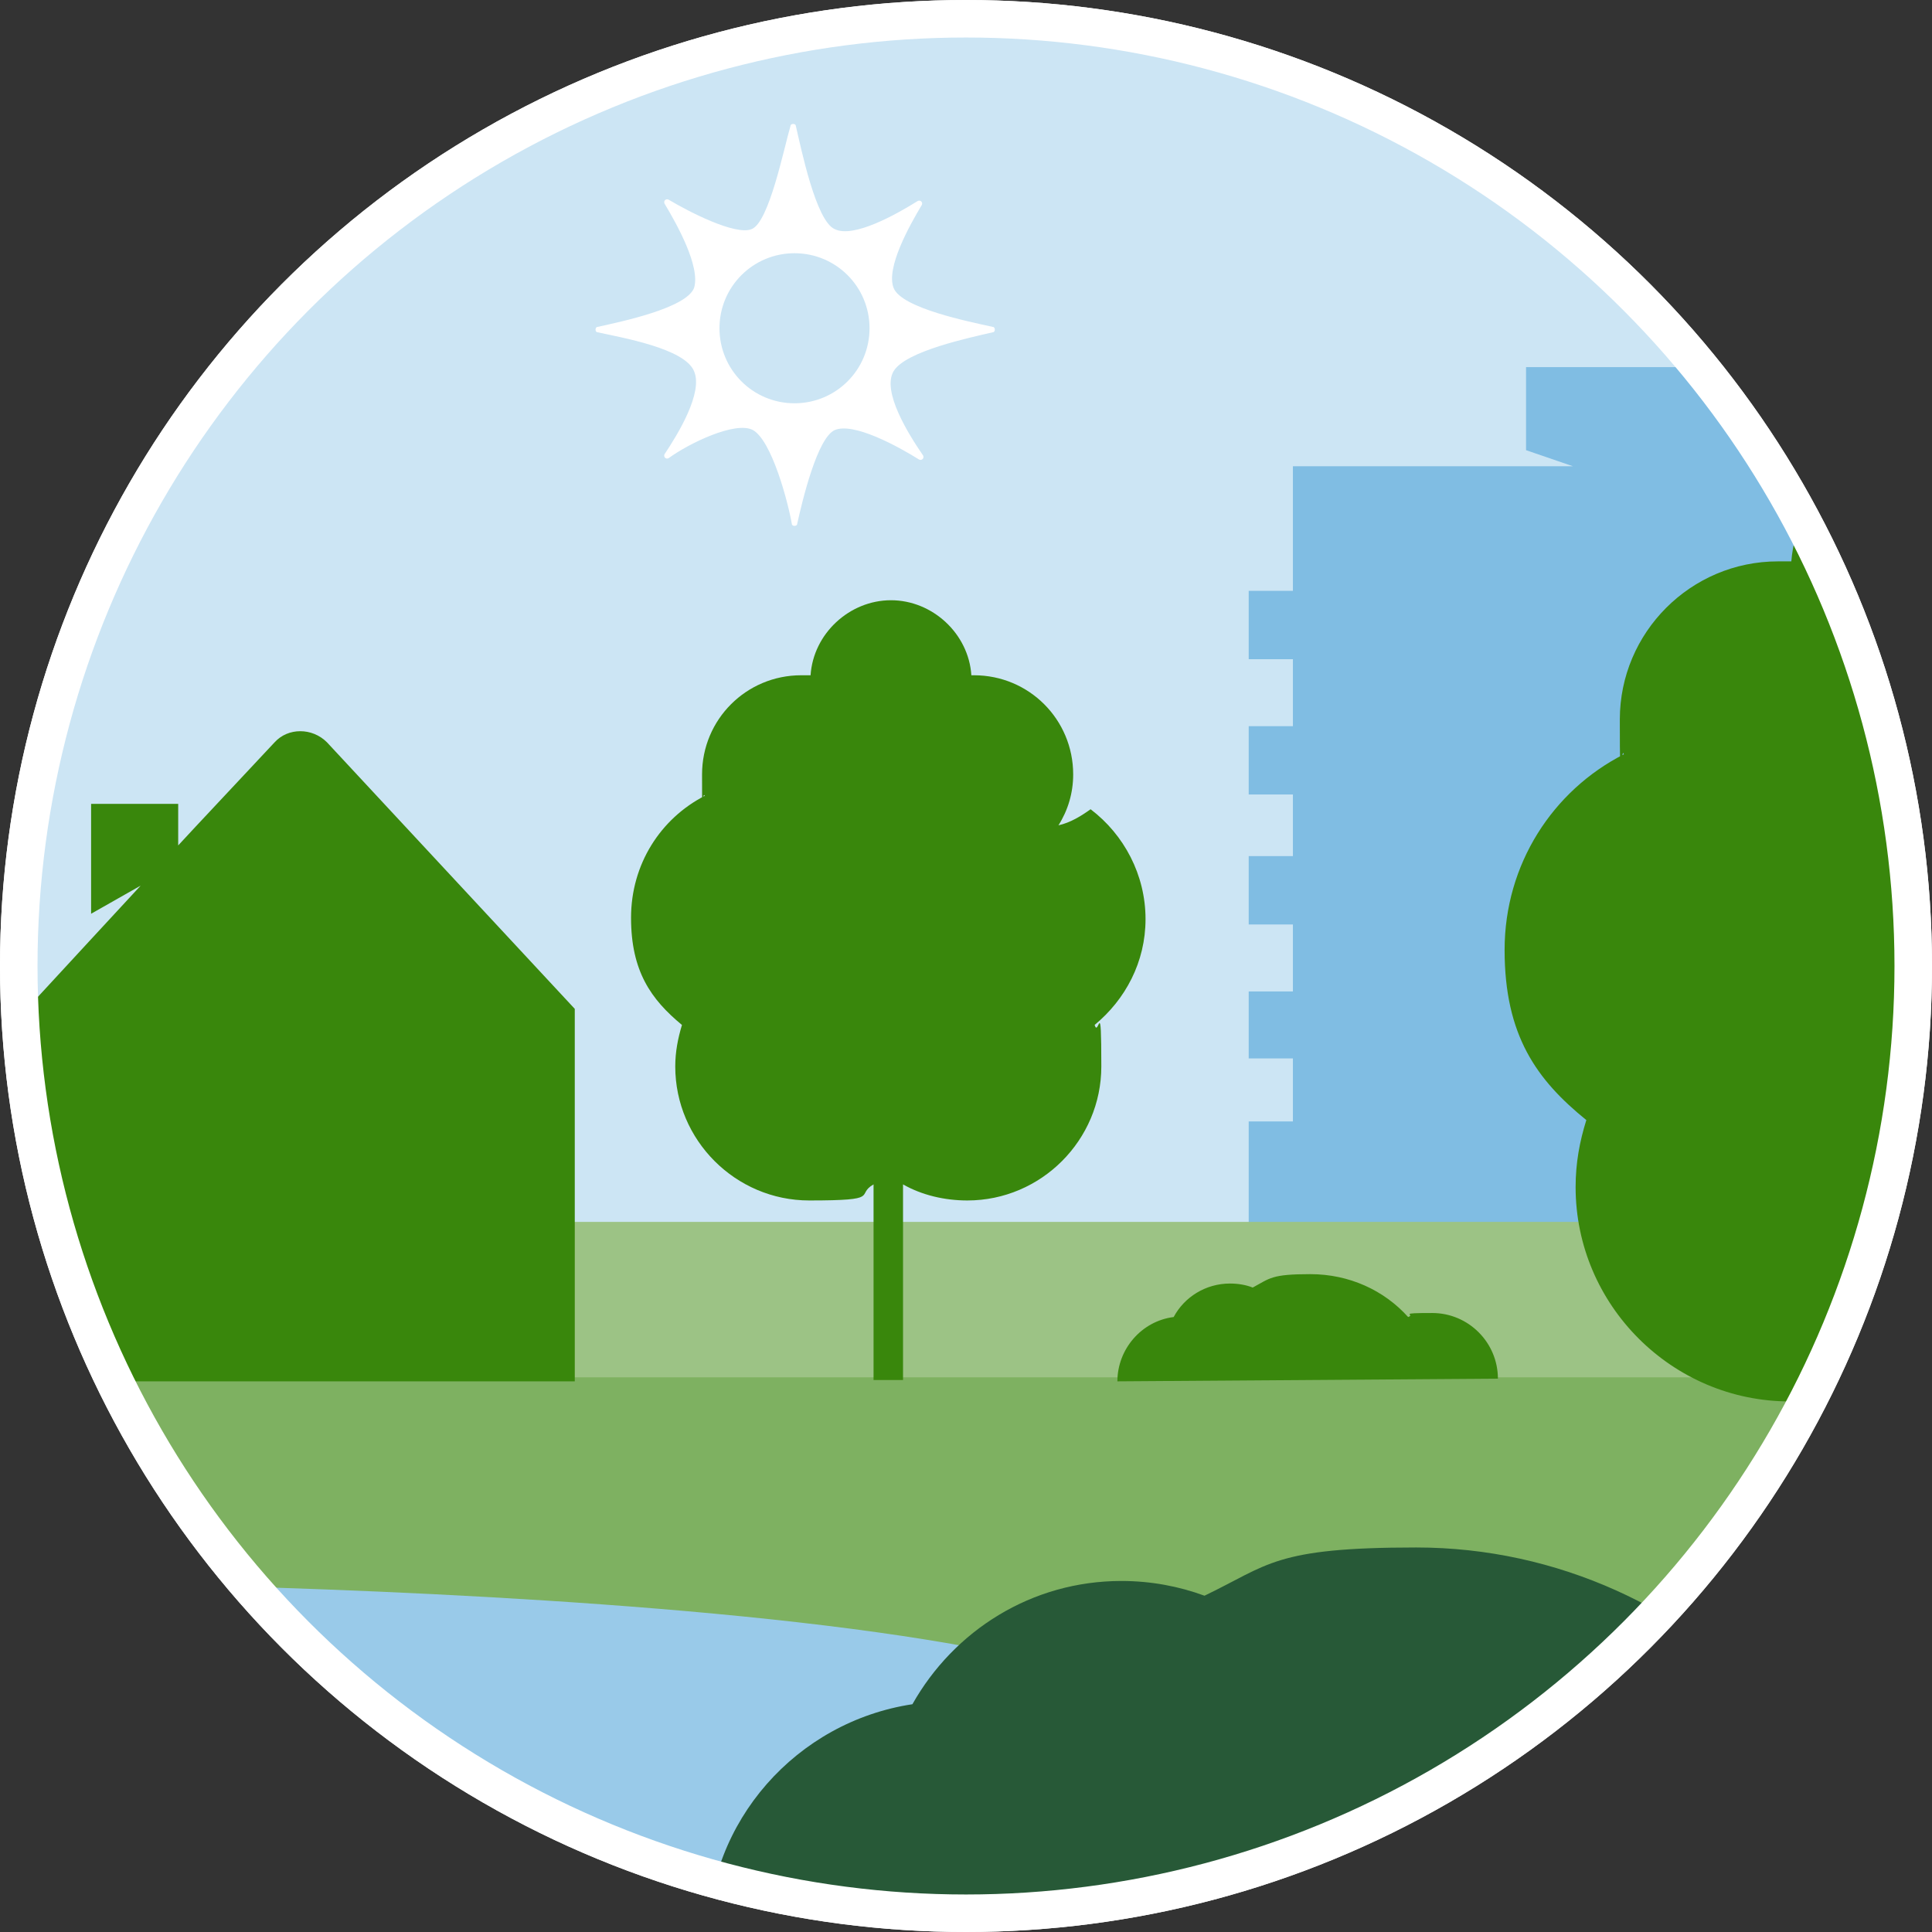
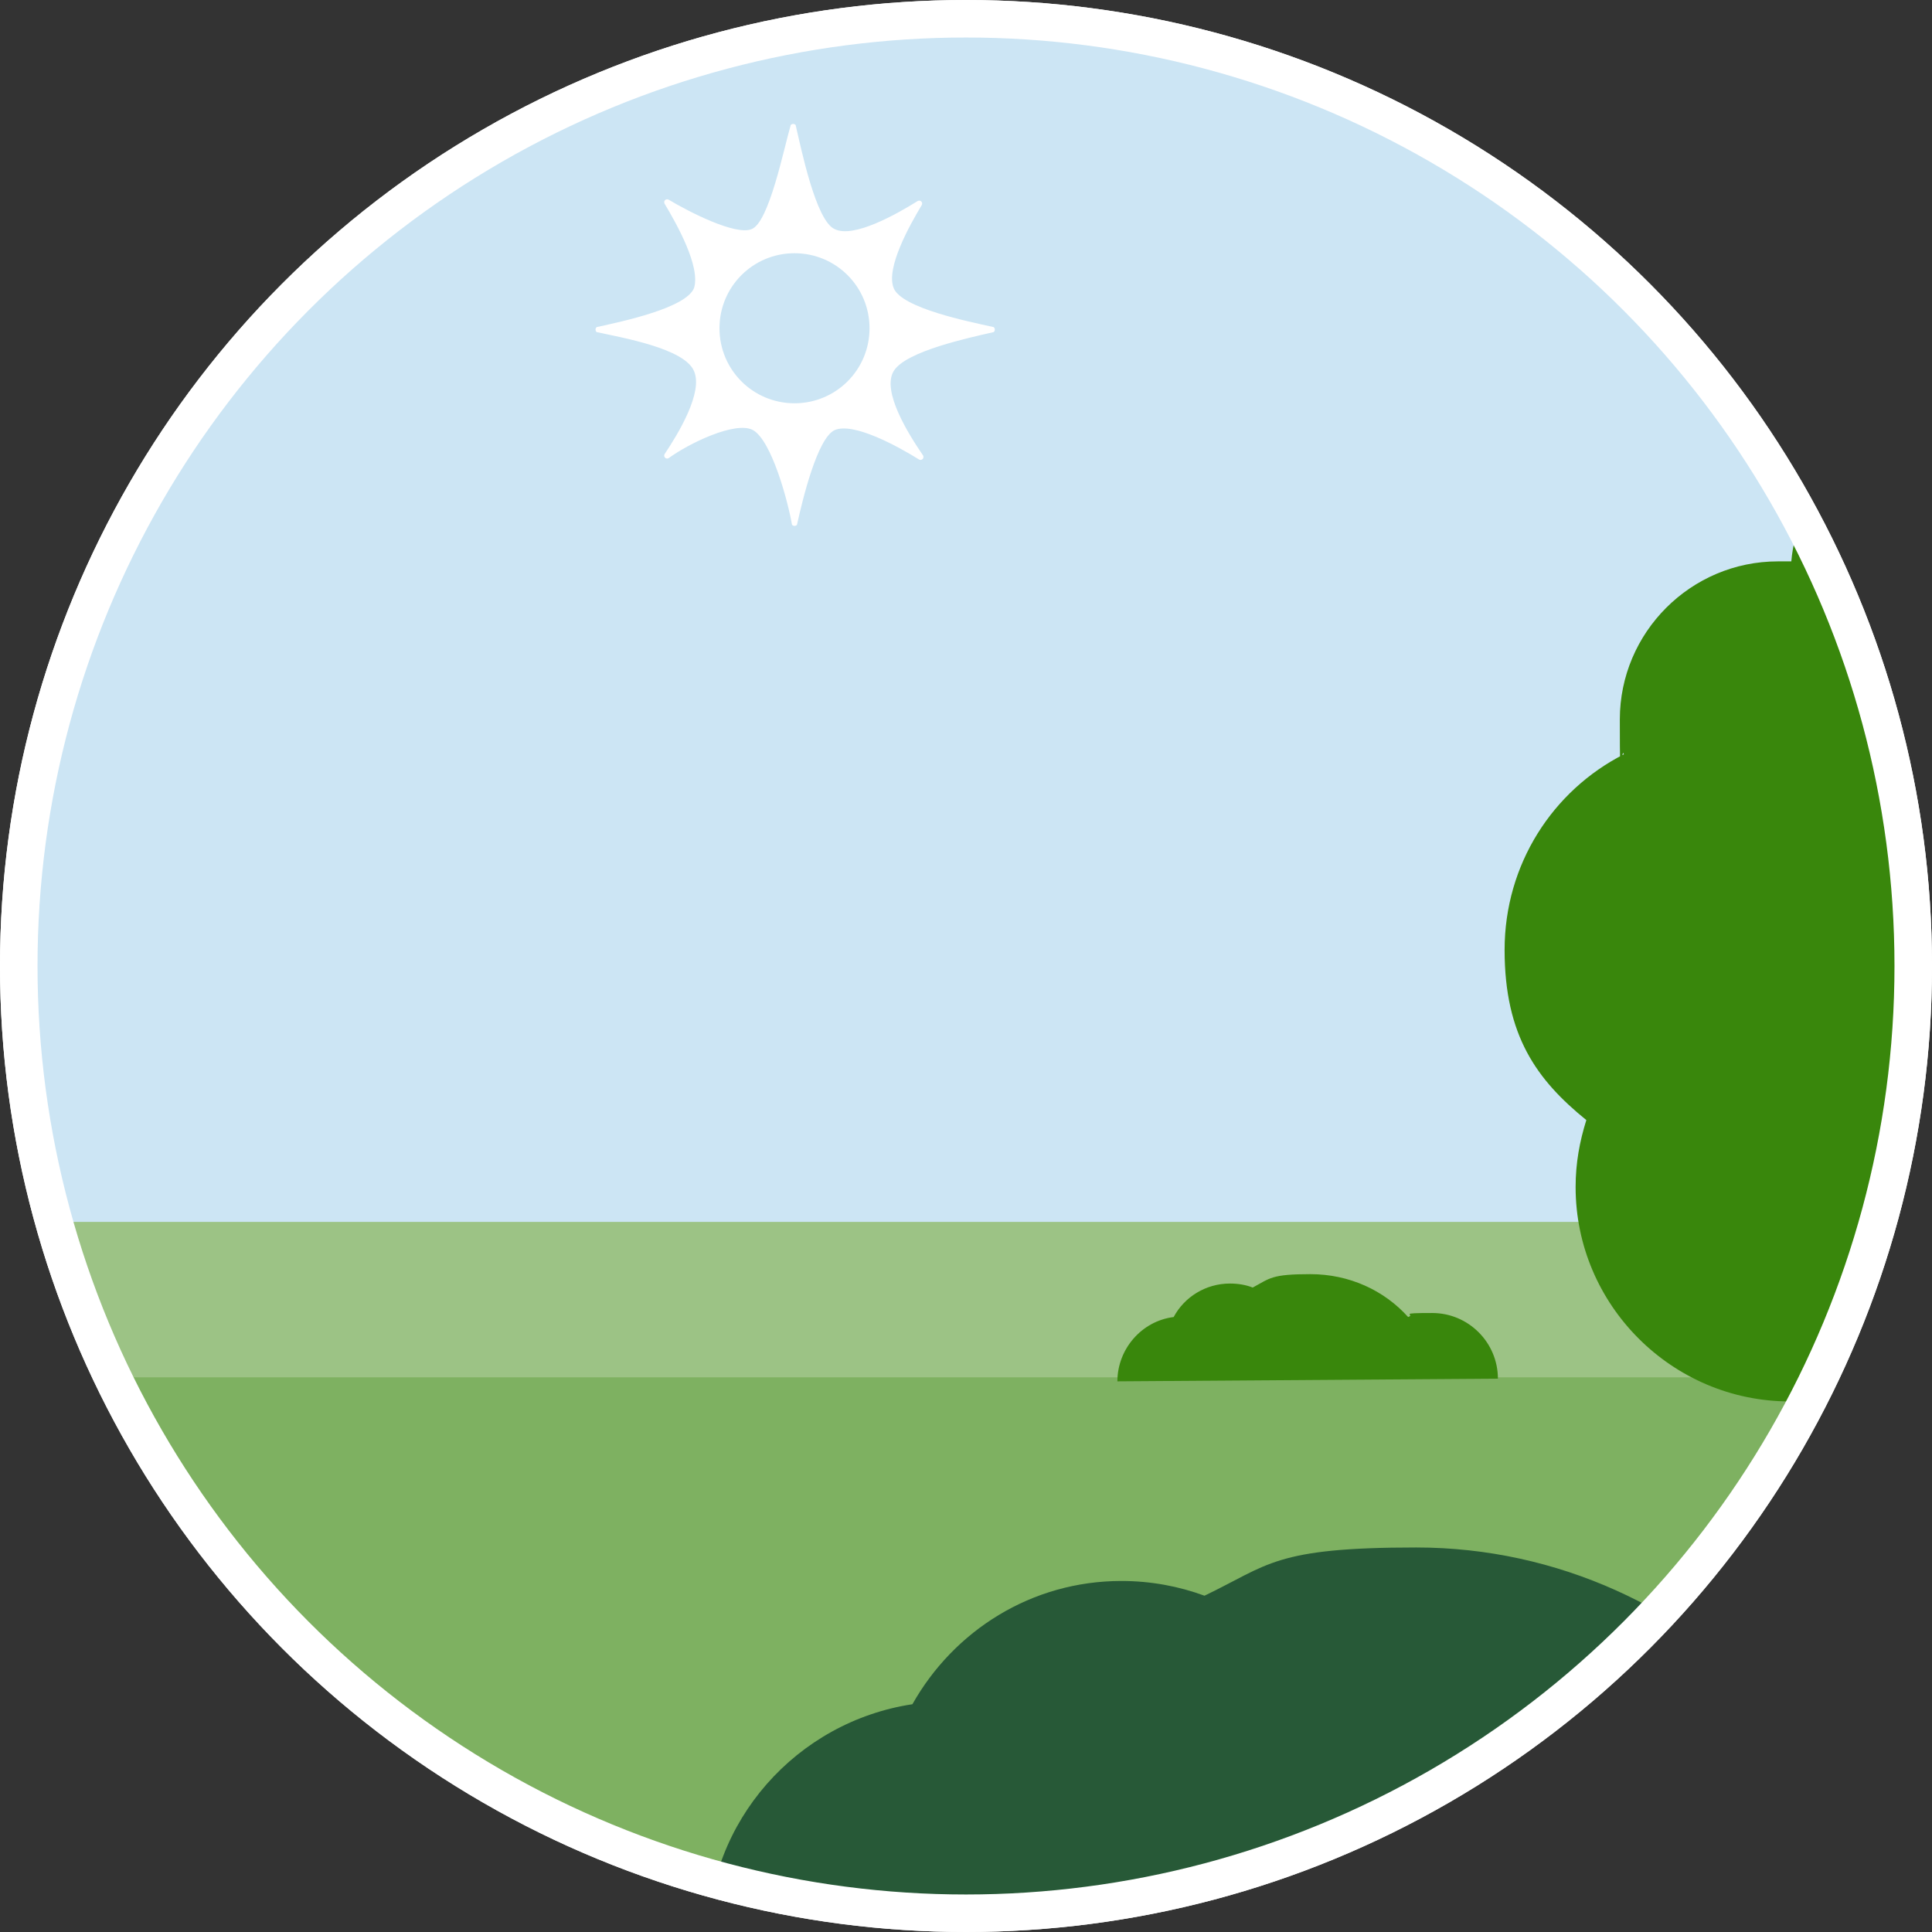
<svg xmlns="http://www.w3.org/2000/svg" id="tekst_en_info" data-name="tekst en info" viewBox="0 0 144.2 144.2">
  <rect x="0" y="0" width="144.2" height="144.2" fill="#333333" stroke="none" />
  <defs>
    <clipPath id="clippath">
      <circle cx="74.5" cy="-98.5" r="70.7" class="cls-1" />
    </clipPath>
    <clipPath id="clippath-1">
      <circle cx="72.1" cy="72.1" r="70.7" class="cls-1" />
    </clipPath>
    <style>
            .cls-1,.cls-2{fill:none}.cls-2{stroke:#fff;stroke-miterlimit:10;stroke-width:2.8px}.cls-11{fill:#39870c}
        </style>
  </defs>
-   <path d="M-17.2-74.9h177.6v92.2H-17.2z" class="cls-11" style="clip-path:url(#clippath)" />
  <circle cx="72.1" cy="72.1" r="70.7" class="cls-2" />
  <g style="clip-path:url(#clippath-1)">
    <path d="M-33.6-11.6h224.5v130.4H-33.6z" style="fill:#cce5f4" />
    <path d="M74.1 24.4c-1.8-.4-6.8-1.4-7.4-2.9s1.2-4.7 2.1-6.2c.1-.2-.1-.4-.3-.3-1.6 1-4.8 2.8-6.2 2.1-1.4-.6-2.5-6-2.9-7.7 0-.2-.4-.2-.4 0-.5 1.7-1.6 7.2-2.9 7.7-1.2.5-4.7-1.3-6.2-2.2-.2-.1-.4.1-.3.3.9 1.5 2.7 4.7 2.2 6.3-.6 1.5-5.4 2.5-7.2 2.9-.2 0-.2.4 0 .4 1.8.4 6.5 1.2 7.2 2.9.7 1.6-1.2 4.7-2.2 6.2-.1.2.1.4.3.3 1.5-1.1 5-2.8 6.3-2.1 1.4.8 2.6 5.3 2.9 7 0 .2.4.2.4 0 .4-1.8 1.5-6.4 2.8-7 1.4-.6 4.7 1.2 6.3 2.2.2.1.4-.1.3-.3-1.1-1.6-3.1-4.8-2.2-6.3s5.7-2.5 7.4-2.9c.2 0 .2-.4 0-.4m-14.8 5.7c-3.1 0-5.6-2.5-5.6-5.6s2.5-5.6 5.6-5.6 5.6 2.5 5.6 5.6-2.5 5.6-5.6 5.6" style="fill:#fff" />
-     <path d="m157.2 34.8-19-7.4h-24.3v6.2l3.5 1.2H96.5v9.3h-3.3v5.1h3.3v5h-3.3v5.1h3.3v4.6h-3.3V69h3.3v5h-3.3v5h3.3v4.7h-3.3v10.9h64z" style="fill:#80bde3" />
    <path d="M-16 91.2h170.8v98H-16z" style="fill:#9cc385" />
    <path d="M-16 102.8h170.8v86.4H-16z" style="fill:#7eb161" />
-     <path d="M85.5 68.6c0-3.3-1.6-6.3-4.1-8.2-.7.5-1.5 1-2.4 1.2.7-1.1 1.1-2.4 1.1-3.8 0-4.1-3.3-7.4-7.4-7.4h-.2c-.2-3.1-2.9-5.6-6-5.6s-5.8 2.5-6 5.6h-.7c-4.1 0-7.4 3.3-7.4 7.4s0 1.1.2 1.6c-3.3 1.7-5.5 5.1-5.5 9.1s1.5 6.1 3.8 8c-.3 1-.5 2-.5 3.1 0 5.5 4.5 10 10 10s3.4-.4 4.8-1.2V103h2.2V88.4c1.4.8 3.1 1.2 4.8 1.2 5.5 0 10-4.5 10-10s-.2-2.1-.5-3.1c2.3-1.9 3.8-4.7 3.8-7.9M1.9 103.1h41V75.3L24.4 55.4c-1.1-1.1-2.9-1.1-3.9 0l-5.9 6.3-1.3 1.4V60H6.8v8.2l3.7-2.1-3.7 4L2 75.3v27.8z" class="cls-11" />
-     <path d="M-.5 118.1s91.2 0 90.1 13.2S0 142.4 0 142.4l-.5-24.2z" style="fill:#99cae9" />
    <path d="M157 144c0-9.9-8-17.9-17.9-17.9s-4.4.4-6.5 1.2c-6.7-7.2-16.3-11.8-26.9-11.8s-11 1.3-15.8 3.6c-1.9-.7-4-1.1-6.2-1.1-6.7 0-12.5 3.7-15.6 9.2-8.6 1.3-15.3 8.7-15.3 17.7" style="fill:#275937" />
    <path d="M111.8 102.9c0-2.7-2.2-4.9-4.9-4.9s-1.2.1-1.8.3c-1.8-2-4.4-3.2-7.3-3.2s-3 .3-4.3 1c-.5-.2-1.1-.3-1.7-.3-1.8 0-3.4 1-4.2 2.5-2.4.3-4.2 2.4-4.2 4.8M173.7 70.9c0-5.3-2.5-10.1-6.5-13.1-1.1.9-2.4 1.5-3.8 2 1.1-1.8 1.7-3.9 1.7-6.1 0-6.5-5.3-11.8-11.8-11.8h-.4c-.4-5-4.5-8.9-9.6-8.9s-9.2 3.9-9.6 8.9h-1c-6.5 0-11.8 5.3-11.8 11.8s.1 1.8.3 2.6c-5.3 2.7-8.9 8.2-8.9 14.6s2.4 9.7 6.1 12.7c-.5 1.6-.8 3.2-.8 5 0 8.8 7.2 16 16 16s5.4-.7 7.6-1.9v23.4h3.6v-23.4c2.3 1.3 4.9 2 7.7 2 8.9 0 16-7.2 16-16s-.3-3.4-.8-5c3.7-3 6-7.6 6-12.7z" class="cls-11" />
  </g>
  <circle cx="72.1" cy="72.1" r="70.7" class="cls-2" />
</svg>